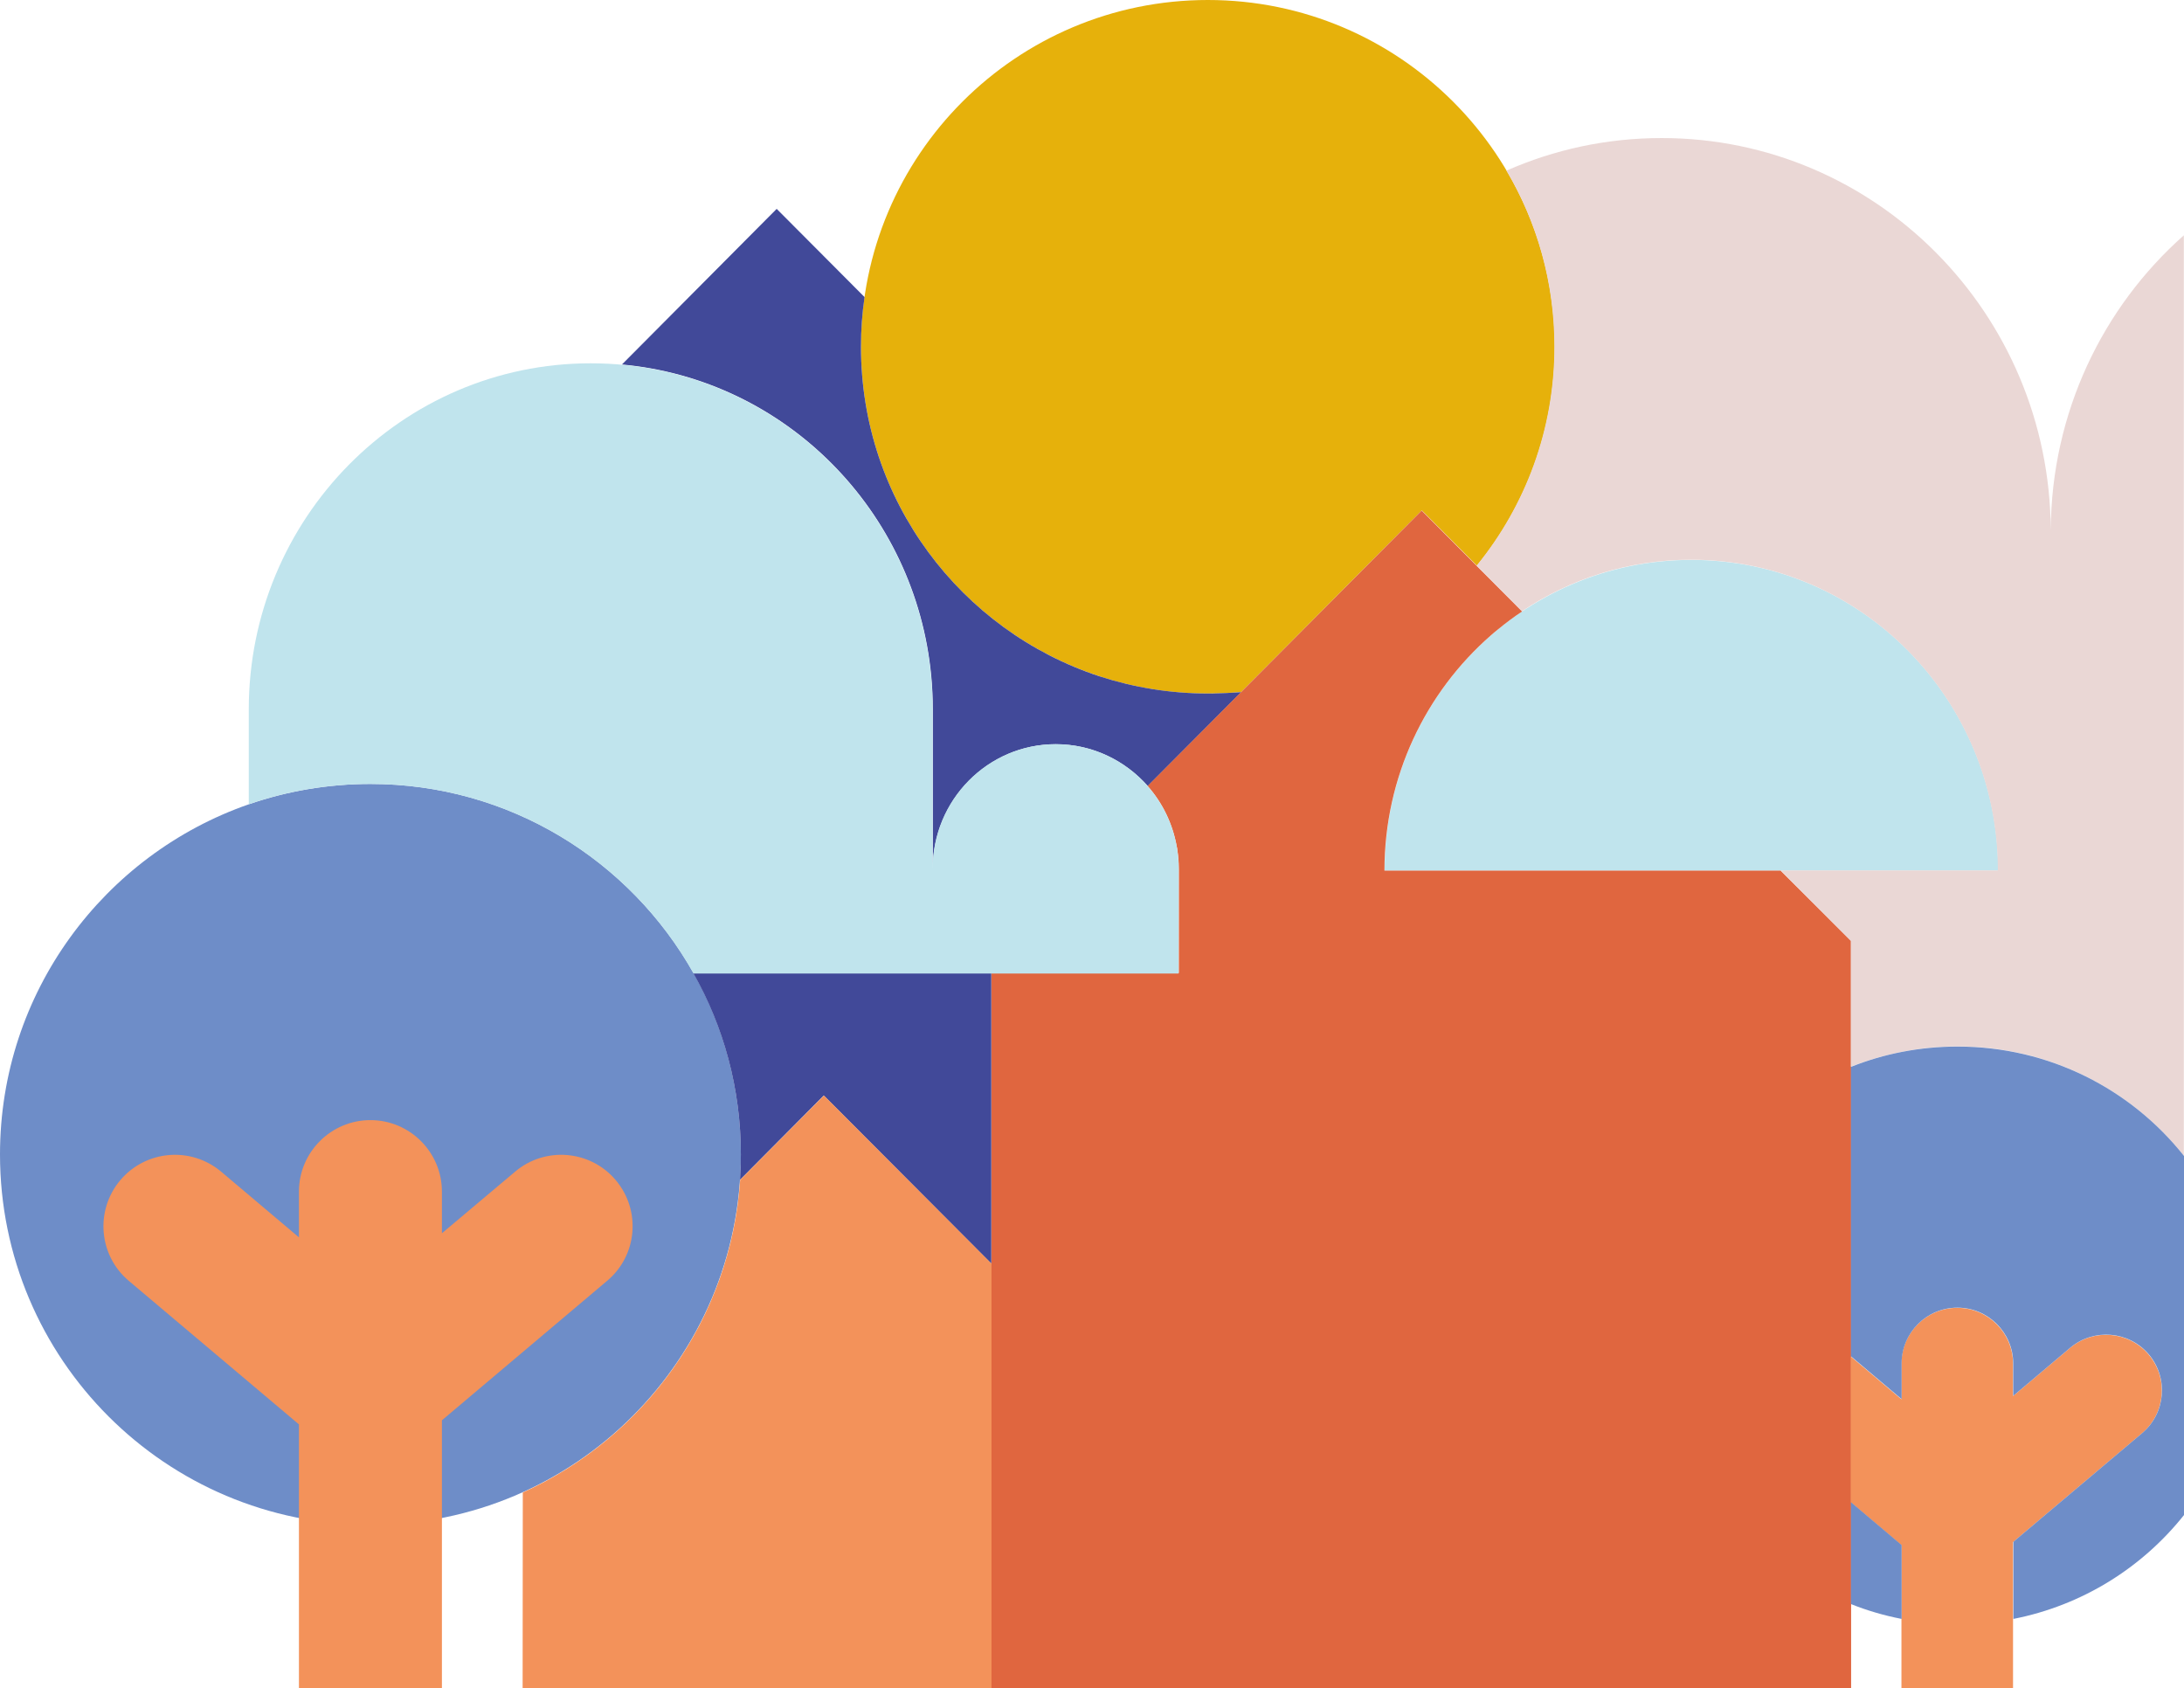
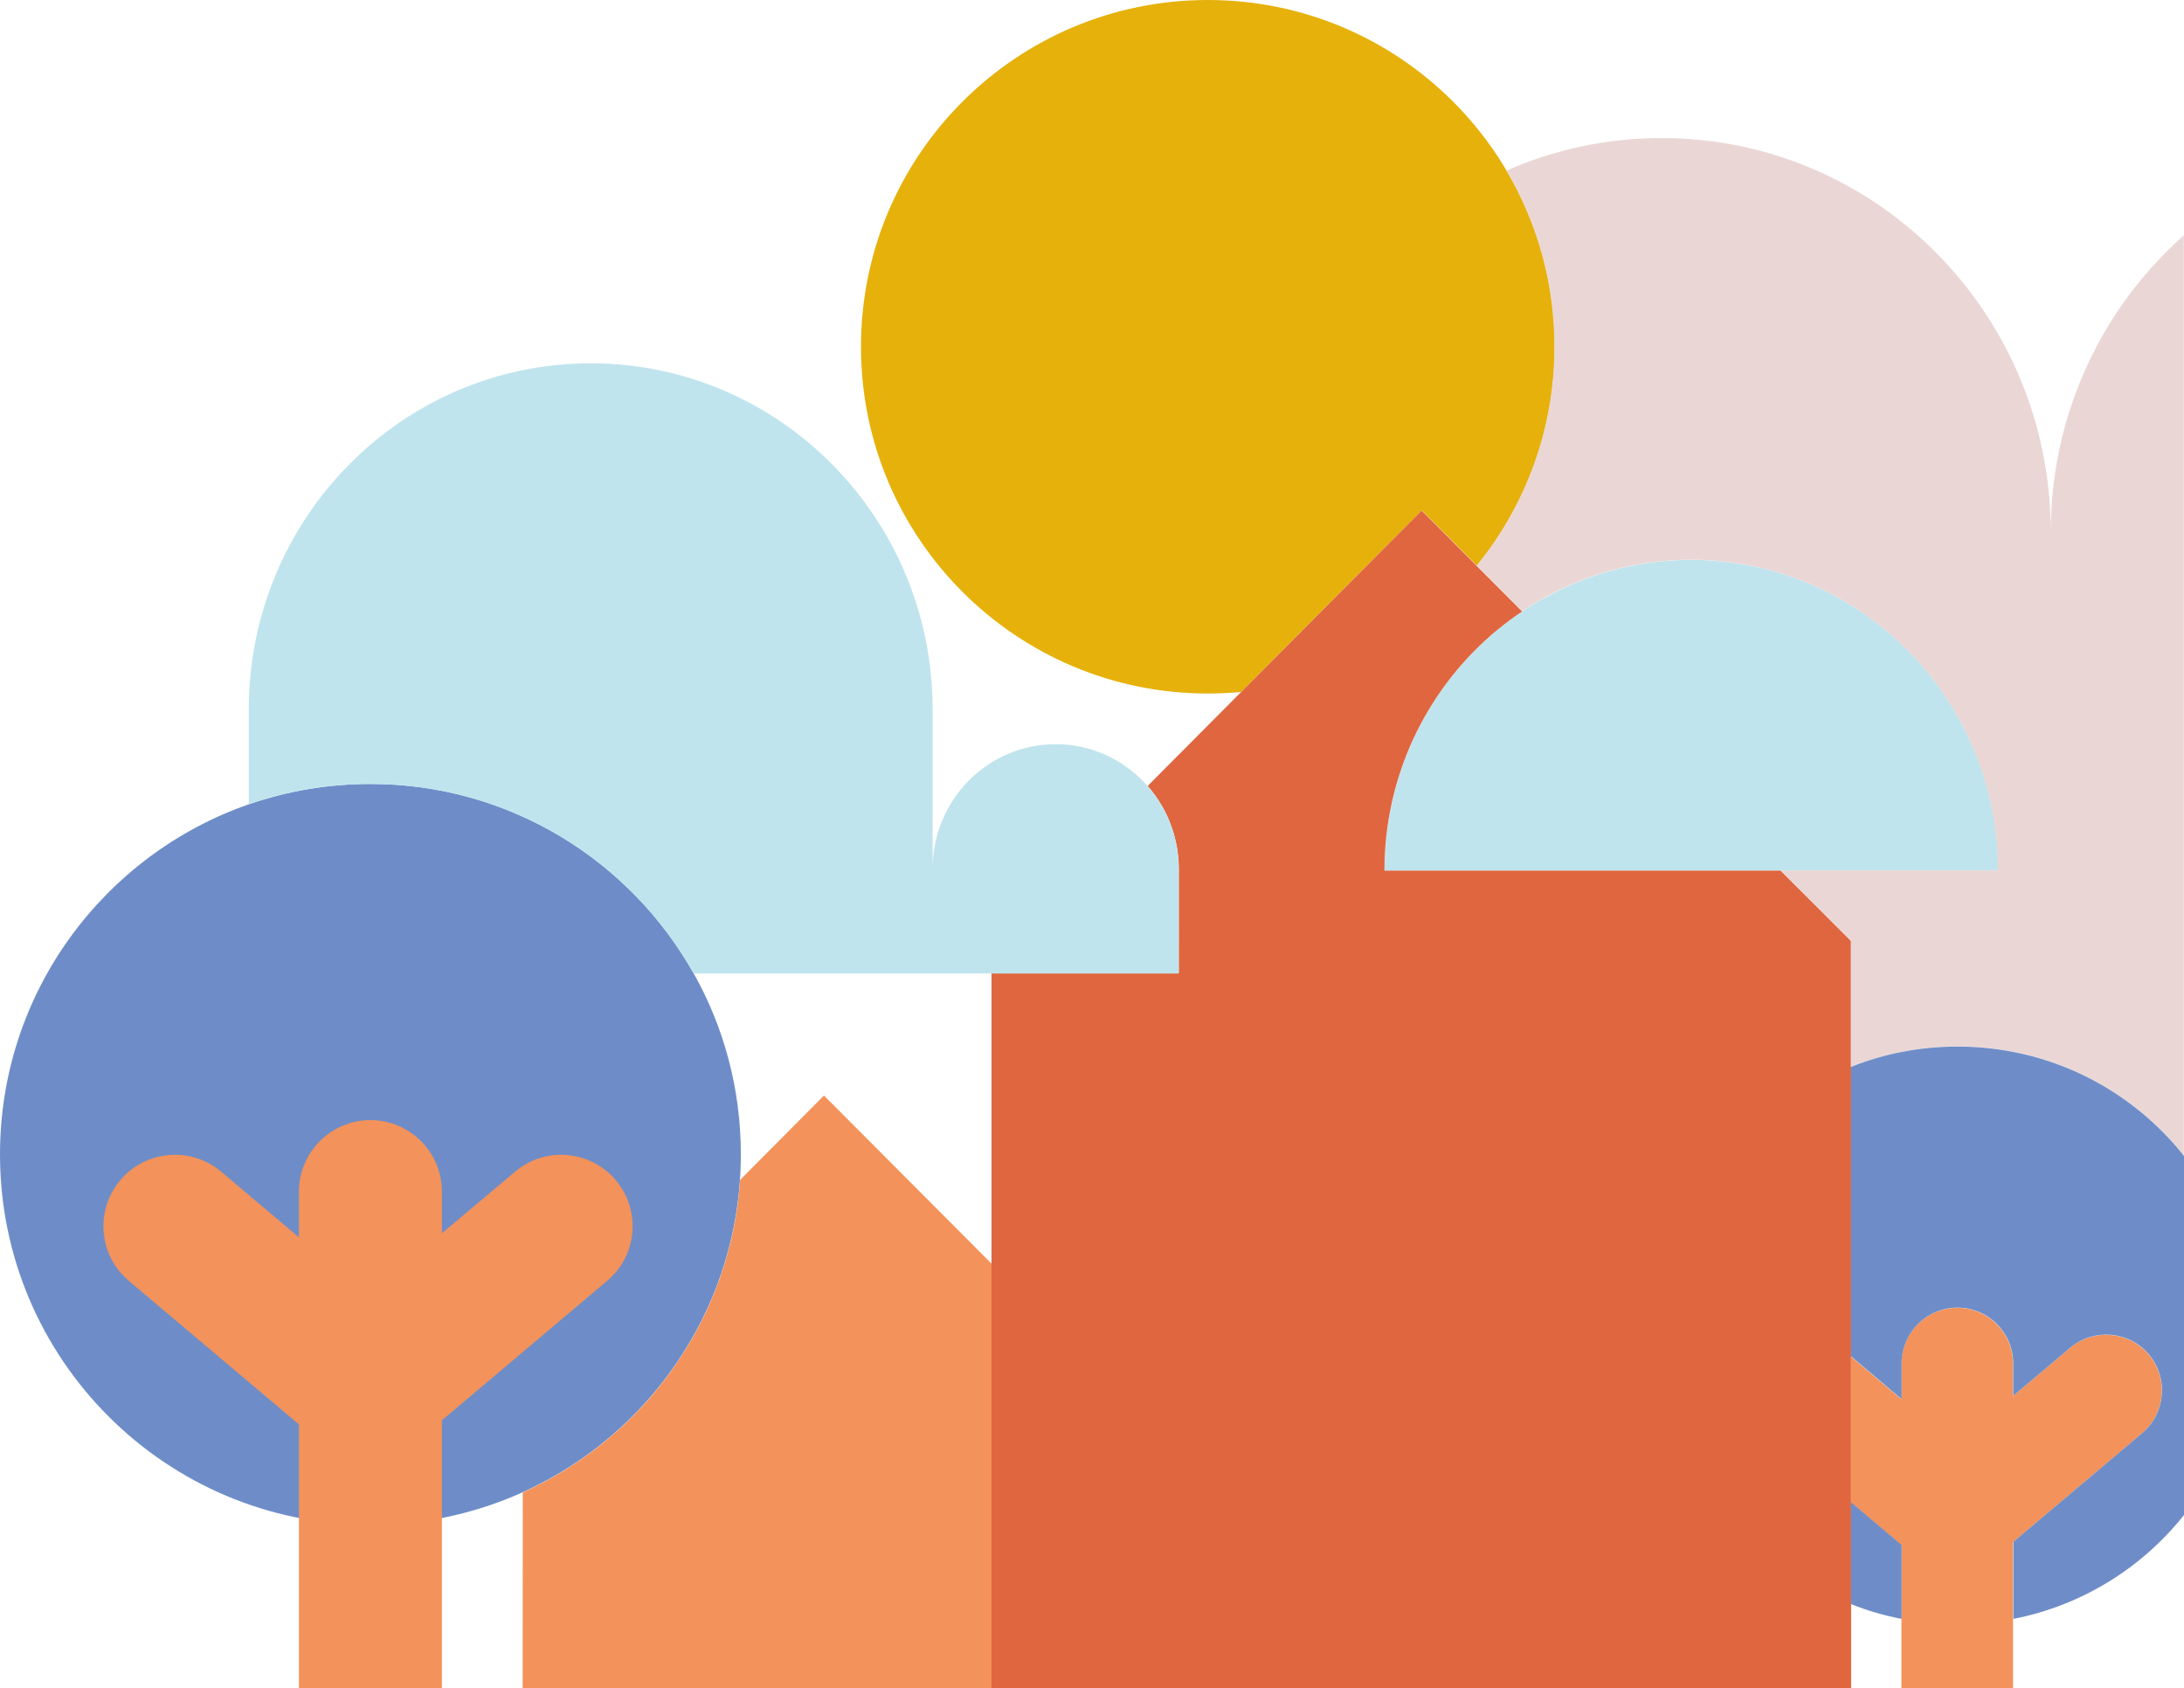
<svg xmlns="http://www.w3.org/2000/svg" xml:space="preserve" id="Livello_1" x="0" y="0" version="1.1" viewBox="0 0 1280 989.4">
  <style>.st0{fill:#6e8dc8}.st3{fill:#c0e4ed}.st4{fill:#f3925a}</style>
  <path d="M406.6 570.5c-37.2-66.3-108.1-111.1-189.5-111.1-24.9 0-48.9 4.2-71.2 11.9C61 500.8 0 581.5 0 676.5c0 119.9 97.2 217.1 217.1 217.1 119.9 0 217.1-97.2 217.1-217.1 0-38.5-10-74.7-27.6-106z" class="st0" />
  <path d="M727.4 405.5l105.9-106.4 32.3 32.4c28.5-35 45.6-79.6 45.6-128.3C911.1 91 820.1 0 707.9 0 595.6 0 504.6 91 504.6 203.2s91 203.2 203.2 203.2c6.6 0 13.1-.3 19.6-.9z" fill="#e6b10b" />
-   <path d="M434.2 676.6c0 5-.2 9.9-.5 14.8l49.1-49.4 98.2 98.5V570.2H406.3c17.8 31.4 27.9 67.7 27.9 106.4zm276.2-270.2h-2.5c-22.2 0-43.6-3.6-63.6-10.1-81.1-26.7-139.7-103-139.7-193.1 0-9.9.7-19.6 2.1-29.1l-51.5-51.7-90.7 91.2c95.8 8.7 172.2 85.7 181.3 182.6.6 6.4.9 12.9.9 19.5v93.4c0-40.3 32.3-73 72.1-73 21.4 0 40.6 9.5 53.9 24.5l54.8-55c-5.7.4-11.4.7-17.1.8z" fill="#414999" />
  <path d="M1171.1 510.2c0-100.6-80.5-182.1-179.8-182.1-99.3 0-179.8 81.5-179.8 182.1h359.6z" class="st3" />
  <path d="M360.9 691.6c-14.9-17.7-41.4-19.9-59-5L259 722.7v-24.4c0-23.1-18.8-41.9-41.9-41.9-23.1 0-41.9 18.8-41.9 41.9v26.8l-45.6-38.5c-17.7-14.9-44.1-12.7-59.1 5-14.9 17.7-12.7 44.1 5 59l99.7 84.1v154.6H259v-157l96.8-81.7c17.8-14.9 20-41.3 5.1-59z" class="st4" />
  <path d="M482.9 642l-49.1 49.4c-5.5 81.7-56.3 151.1-127.4 183.2l-.1 114.8h274.9V740.6L482.9 642z" class="st4" />
  <path d="M1084.8 551.1l-41.2-40.9H811.4c0-55.1 24.2-104.5 62.4-137.9 1.3-1.1 2.5-2.2 3.8-3.2.2-.1.3-.2.5-.4 4.5-3.7 9.2-7.2 14-10.4l-36.8-36.9-22.1-22.2-160.6 161.4c8.7 9.8 14.7 22.1 17.1 35.6 0 .1 0 .2.1.3.1.5.2.9.2 1.4.6 3.7.9 7.4.9 11.3v61H581.1v419.2h503.8V551.1z" fill="#e0663f" />
  <path d="M1259.3 793.8c-11.6-13.8-32.3-15.5-46.1-3.9l-33.4 28.2v-19c0-18-14.6-32.7-32.7-32.7-18 0-32.7 14.6-32.7 32.7V820l-29.7-25.1v85.5l29.7 25.1v83.9h65.4v-85.7l75.5-63.7c13.9-11.7 15.7-32.4 4-46.2z" class="st4" />
  <path d="M1147.3 613.2c53.7 0 101.6 25 132.6 64.1V137.9c-47.5 42.1-77.6 103.8-78 172.7-.6-127-102.5-229.7-228-229.7-32.4 0-63.1 6.8-91 19.1 17.9 30.2 28.1 65.5 28.1 103.2 0 48.6-17.1 93.3-45.6 128.3l26.6 26.7c28.4-19.1 62.5-30.2 99.1-30.2 99.3 0 179.8 81.5 179.8 182.1h-127.4l41.2 41.3v99.9-26.2c19.5-7.6 40.6-11.9 62.6-11.9z" fill="#ead7d5" />
  <path d="M690.8 509.1c0-40.3-32.3-73-72.1-73s-72.1 32.7-72.1 73v-93.3c0-112.1-89.7-202.9-200.4-202.9s-200.4 90.9-200.4 202.9v55.5c22.3-7.7 46.2-11.9 71.2-11.9 81.4 0 152.3 44.8 189.5 111.1h284.2l.1-61.4z" class="st3" />
  <path d="M1280 677.4s0-.1 0 0c-31-39.1-78.9-64.1-132.7-64.1-22.1 0-43.2 4.2-62.5 11.9V940c9.5 3.8 19.4 6.7 29.7 8.7v-43.3l-29.7-25.1v-85.5l29.7 25.1V799c0-18 14.6-32.7 32.7-32.7 18 0 32.7 14.6 32.7 32.7v19l33.4-28.2c13.8-11.6 34.4-9.9 46.1 3.9 11.6 13.8 9.9 34.4-3.9 46.1l-75.5 63.7v45.2c40.3-7.9 75.5-30 100.1-61V677.4z" class="st0" />
</svg>